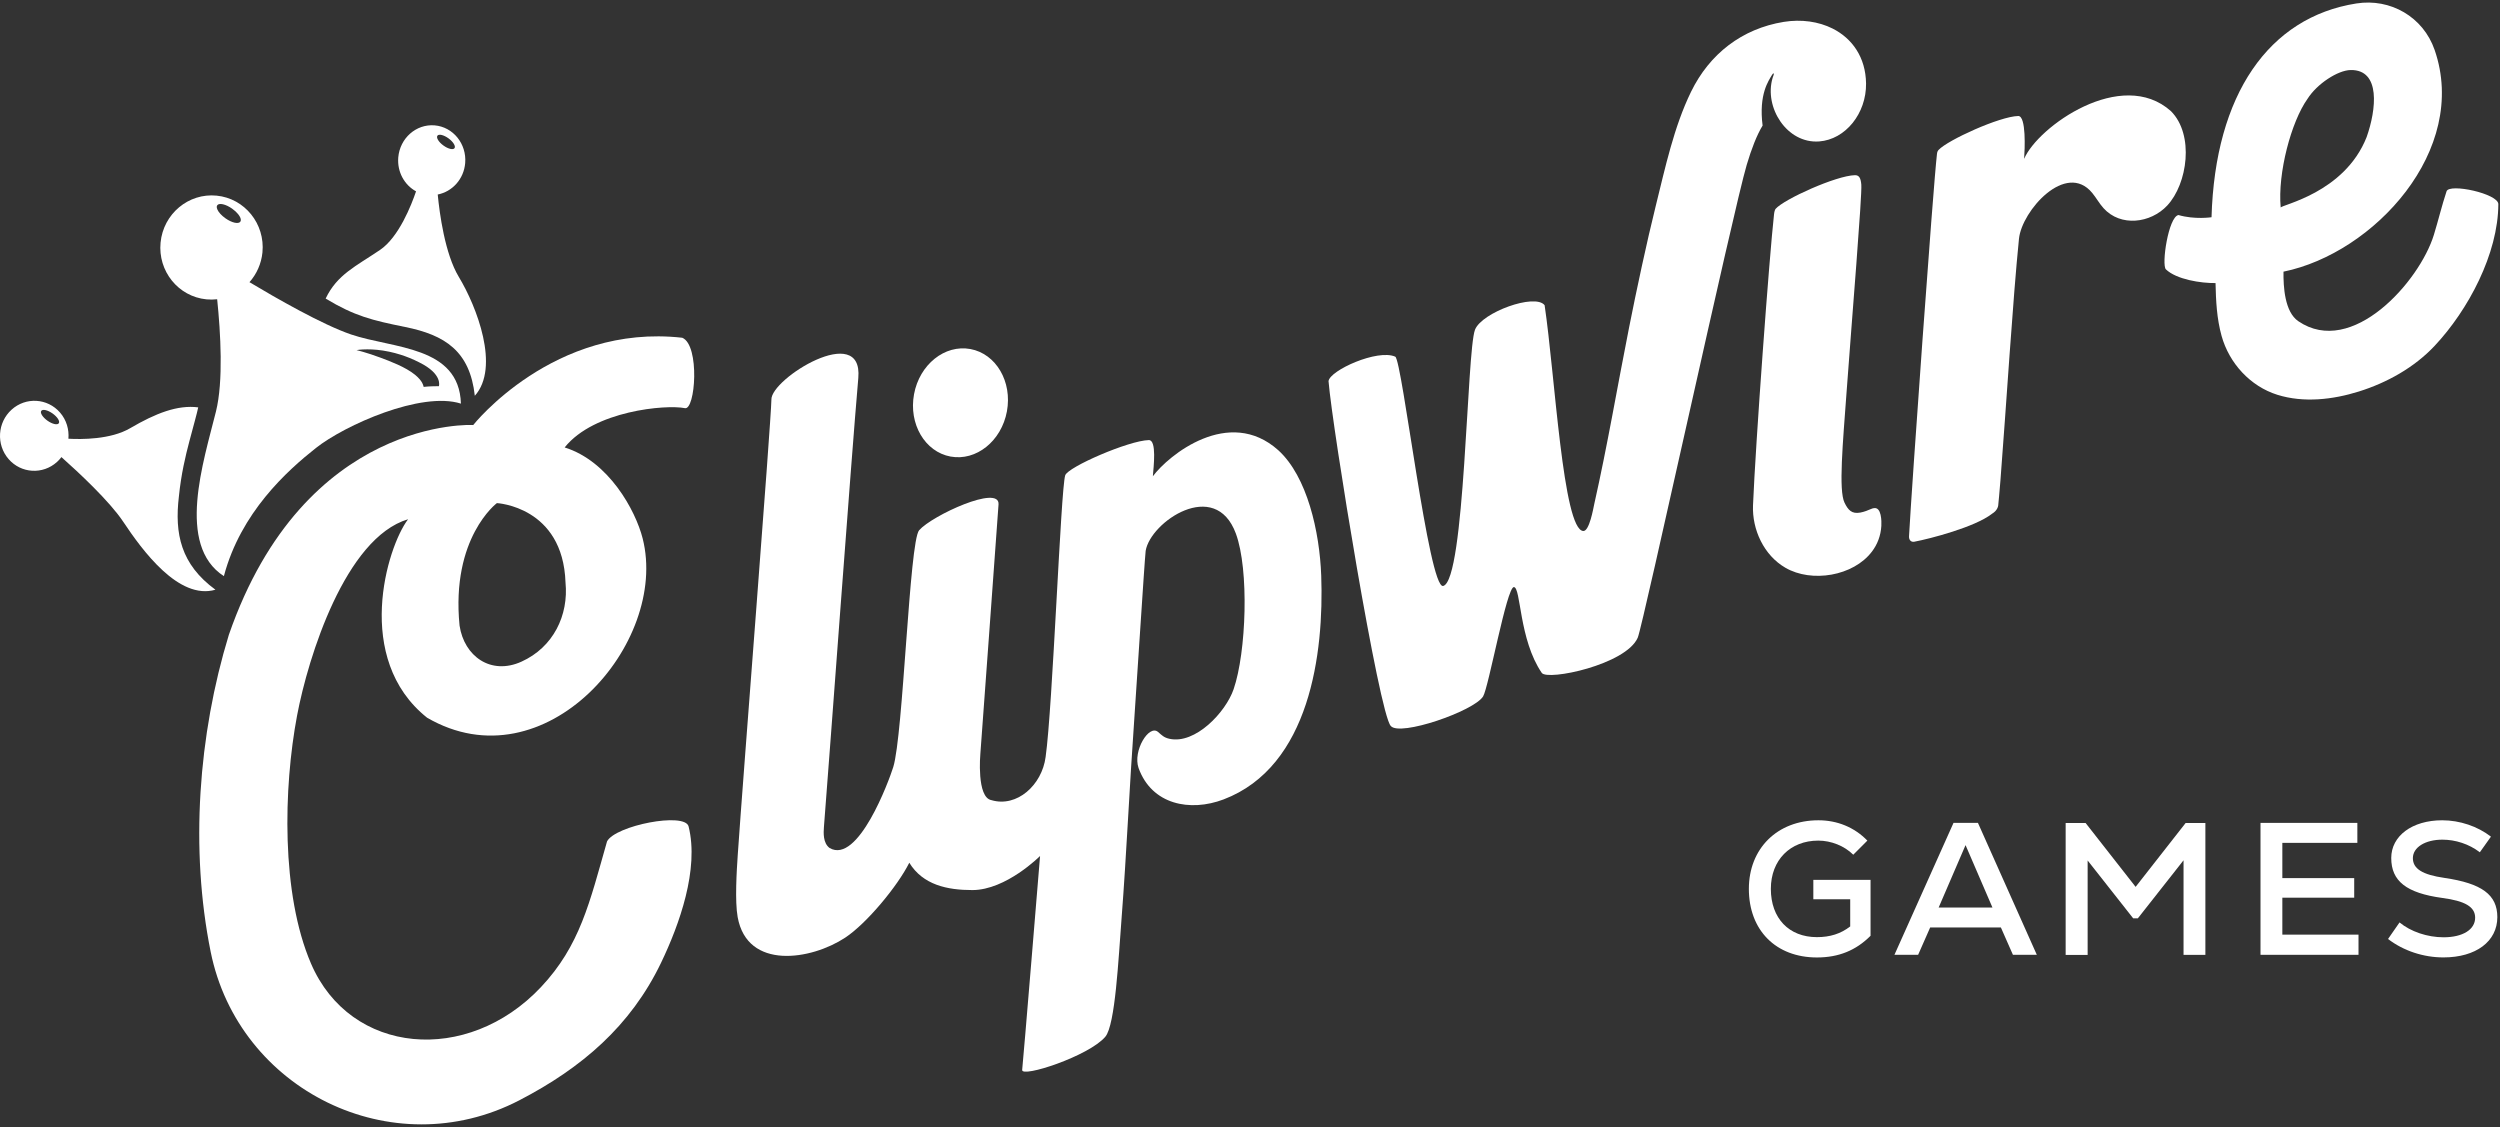
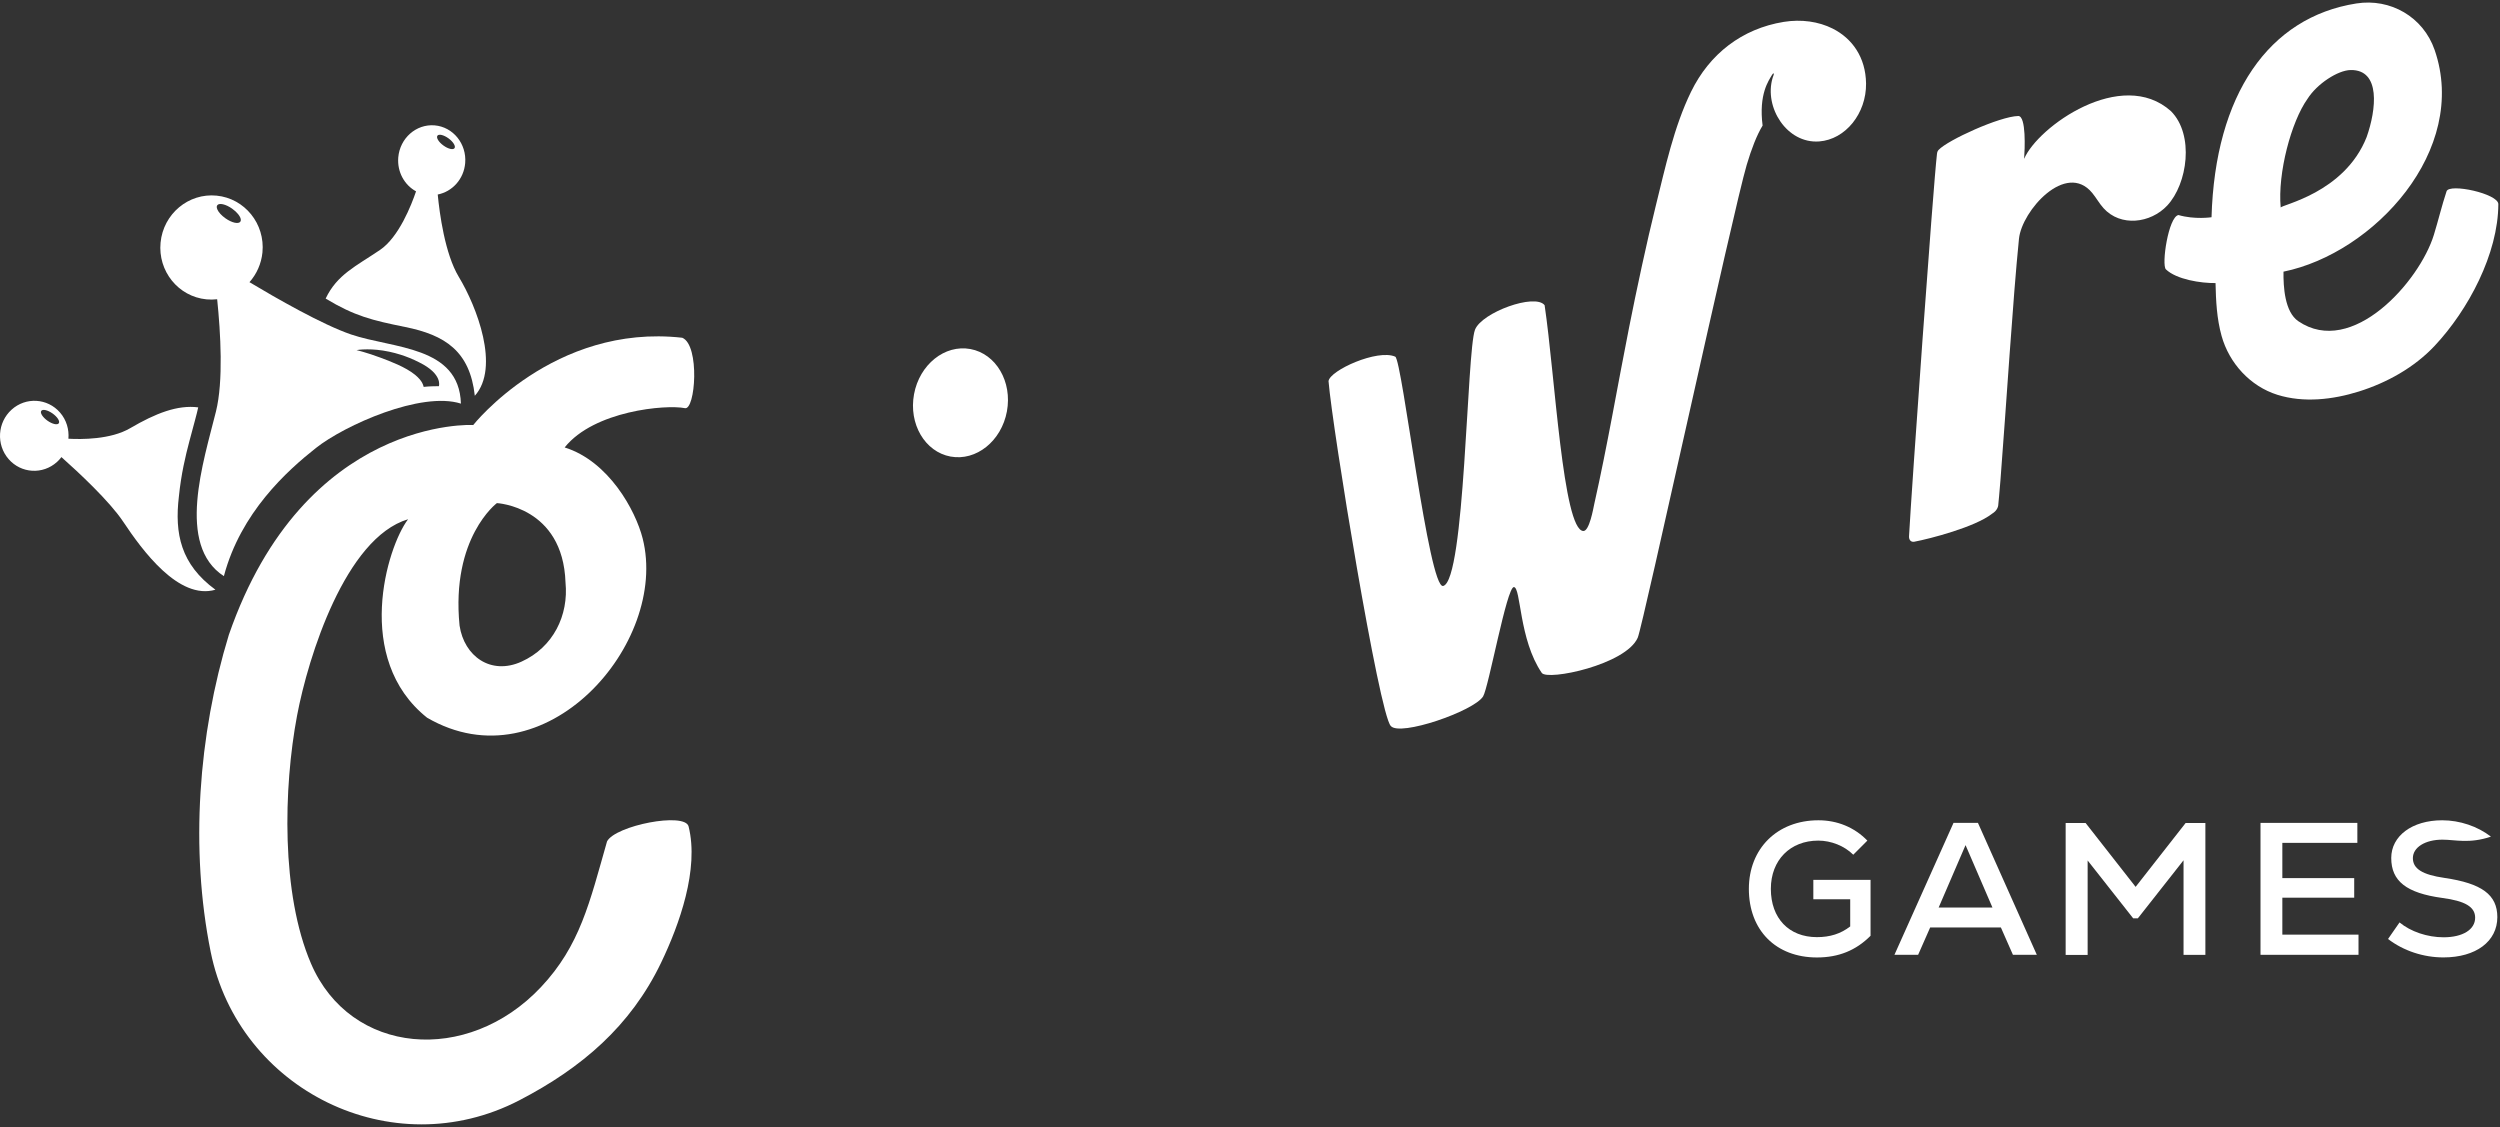
<svg xmlns="http://www.w3.org/2000/svg" width="499px" height="225px" viewBox="0 0 499 225" version="1.1">
  <rect x="0" y="0" width="499" height="225" fill="#333333" stroke="none" />
  <title>clipwire-logo-white</title>
  <g id="Website---Desktop-(annotations)" stroke="none" stroke-width="1" fill="none" fill-rule="evenodd">
    <g id="Home" transform="translate(-470, -289)">
      <g id="Clipwire_Logo_White_2020_RGB" transform="translate(470, 289)">
        <path d="M363.6,118.5 C363.53,118.5 363.46,118.5 363.4,118.5" id="Path" />
        <path d="M70.088,66.764 C64.34,64.805 55.013,59.449 49.795,56.323 C51.204,54.726 52.154,52.686 52.384,50.394 C52.944,44.676 48.845,39.602 43.237,39.049 C37.619,38.496 32.611,42.687 32.051,48.405 C31.491,54.123 35.59,59.197 41.198,59.75 C41.928,59.82 42.647,59.81 43.347,59.73 C44.037,66.433 44.607,76.07 43.107,82.129 C40.618,92.168 35.12,108.8 44.687,115 C48.046,102.298 57.302,93.967 63.06,89.415 C68.818,84.863 84.093,78.039 92,80.562 C91.65,69.005 78.405,69.598 70.088,66.764 Z M47.976,44.244 C47.796,44.506 47.366,44.566 46.826,44.445 C46.286,44.325 45.636,44.023 44.997,43.571 C44.197,43.008 43.607,42.345 43.377,41.792 C43.327,41.682 43.297,41.581 43.277,41.481 C43.237,41.28 43.267,41.109 43.357,40.978 C43.727,40.446 45.067,40.747 46.336,41.652 C47.296,42.325 47.946,43.149 48.056,43.742 C48.095,43.933 48.066,44.104 47.976,44.244 Z M87.602,77.085 L87.602,77.085 L87.602,77.085 C87.602,77.085 87.502,77.085 87.322,77.085 C86.782,77.085 85.582,77.105 84.563,77.225 L84.563,77.225 L84.563,77.225 C84.453,76.693 84.183,76.19 83.783,75.718 C83.523,75.407 83.203,75.105 82.853,74.814 C80.914,73.236 77.815,72.09 75.936,71.387 C74.576,70.874 73.387,70.503 72.527,70.251 C72.317,70.191 72.127,70.131 71.957,70.091 C71.457,69.95 71.167,69.88 71.167,69.88 C71.167,69.88 71.957,69.729 73.317,69.729 C74.446,69.729 75.966,69.829 77.735,70.211 C78.445,70.362 79.195,70.553 79.974,70.804 C81.144,71.176 82.393,71.668 83.683,72.332 C88.451,74.683 87.602,77.085 87.602,77.085 Z" id="Shape" fill="#FFFFFF" fill-rule="nonzero" />
        <path d="M35.709,99.082 C36.157,94.621 37.033,90.985 37.79,88.112 C38.637,84.887 39.295,82.617 39.563,81.311 C35.45,80.778 31.077,82.486 25.977,85.47 C22.072,87.76 16.185,87.71 13.655,87.569 C13.814,85.731 13.276,83.832 11.982,82.345 C9.481,79.462 5.158,79.201 2.319,81.763 C-0.519,84.324 -0.788,88.745 1.712,91.628 C4.212,94.511 8.535,94.772 11.374,92.21 C11.703,91.909 12.001,91.578 12.26,91.236 C15.657,94.26 21.853,100.026 24.572,104.105 C28.407,109.861 35.689,119.836 43,117.707 C36.077,112.634 34.822,106.536 35.709,99.082 Z M11.733,84.485 C11.454,84.887 10.448,84.656 9.481,83.973 C8.515,83.29 7.957,82.406 8.236,82.014 C8.515,81.612 9.521,81.843 10.487,82.526 C11.454,83.209 12.011,84.083 11.733,84.485 Z" id="Shape" fill="#FFFFFF" fill-rule="nonzero" />
        <g id="Group" transform="translate(39, 0)" fill="#FFFFFF" fill-rule="nonzero">
          <ellipse id="Oval" transform="translate(152.711, 80.398) rotate(-79.537) translate(-152.711, -80.398) " cx="152.711" cy="80.398" rx="10.912" ry="9.427" />
          <g>
            <path d="M449.334,38.184 C448.396,41.002 447.678,44.03 446.8,46.878 C443.947,56.182 430.471,71.411 419.748,64.116 C417.005,62.248 416.746,57.201 416.785,54.223 C434.82,50.546 453.863,29.96 446.95,9.963 C444.666,3.368 438.132,-0.38 431.339,0.69 C413.843,3.438 403.13,18.867 402.421,43.36 C402.421,43.36 399.08,43.87 395.818,42.921 C393.813,43.291 392.397,52.874 393.314,53.763 C395.409,55.782 400.307,56.542 403.219,56.502 C403.299,60.059 403.469,63.597 404.426,67.044 C405.943,72.501 410.152,77.108 415.578,78.806 C420.835,80.445 426.651,79.766 431.818,78.147 C437.444,76.388 442.91,73.35 446.97,69.013 C453.673,61.868 459.628,50.656 459.668,40.752 C459.678,38.654 449.882,36.535 449.334,38.184 Z M421.573,19.737 C423.489,16.709 427.648,14.02 430.182,13.98 C436.247,13.871 435.309,21.895 433.384,27.351 C428.955,38.594 416.177,40.902 416.227,41.442 C415.588,34.526 418.342,24.273 421.573,19.737 Z" id="Shape" />
            <g transform="translate(0, 3.997)">
              <path d="M98.443,160.96 C100.568,169.495 96.618,180.527 92.947,188.172 C86.872,200.813 77.097,209.168 64.678,215.613 C39.222,228.824 8.608,213.515 3.052,185.993 C-1.087,165.497 0.579,142.673 6.673,122.726 C21.825,79.036 55.571,80.795 55.451,80.845 C55.451,80.845 71.501,60.539 97.176,63.417 C100.738,64.886 99.81,78.007 97.685,77.467 C93.955,76.718 79.571,77.967 73.705,85.312 C82.493,88.06 87.85,97.853 89.276,103.48 C94.583,124.395 69.745,152.926 46.244,139.255 C31.511,127.513 38.204,105.228 42.454,99.642 C29.955,103.37 22.514,127.083 20.299,138.806 C17.576,153.256 17.077,174.391 23.082,188.342 C30.942,206.609 54.304,208.608 68.967,193.039 C76.778,184.744 78.683,176.16 82.164,163.948 C83.81,160.781 97.715,158.042 98.443,160.96 Z M60.179,96.424 C60.179,96.424 50.992,103.29 52.728,120.868 C53.646,127.004 58.982,130.831 65.077,128.073 C71.431,125.205 74.523,118.829 73.875,112.254 C73.356,97.094 60.179,96.424 60.179,96.424 Z" id="Shape" />
-               <path d="M224.717,110.905 C224.398,102.15 221.924,91.108 216.138,85.862 C206.273,77.038 194.193,86.901 191.111,91.068 C191.251,89.179 191.919,83.843 190.313,83.843 C186.293,83.933 174.144,89.219 173.615,90.878 C172.727,93.646 171.111,137.217 169.705,147.09 C168.976,152.716 163.969,157.213 158.902,155.714 C155.889,155.214 156.677,146.5 156.677,146.5 C156.677,146.5 160.039,100.691 160.308,96.674 C160.578,92.657 147.041,98.893 144.458,101.841 C142.503,104.079 141.286,142.723 139.291,149.118 C138.433,151.867 132.278,168.565 126.593,165.267 C125.236,164.268 125.376,162.17 125.456,161.07 C126.683,145.571 130.882,87.99 132.318,71.451 C133.306,60.129 114.802,71.611 114.972,75.778 C114.892,80.465 109.306,151.197 108.259,166.587 C108.039,169.824 107.66,175.88 108.239,179.068 C110.164,189.681 122.902,187.642 129.705,183.155 C134.004,180.317 140.199,172.822 142.493,168.205 C145.226,172.652 150.104,173.662 155.081,173.662 C161.834,173.662 168.597,166.856 168.597,166.856 C168.597,166.856 165.226,207.918 165.026,209.557 C164.837,211.196 178.333,206.819 181.625,202.932 C183.61,200.583 184.238,187.402 184.857,179.428 C185.874,166.207 186.443,152.946 187.39,139.725 C187.879,132.89 189.405,108.486 189.675,105.948 C190.612,100.192 203.54,91.328 207.67,102.48 C210.353,109.715 209.764,126.194 207.231,133.569 C205.655,138.166 199.57,144.622 194.403,143.462 C193.325,143.223 192.926,142.773 192.158,142.113 C190.363,140.504 187.061,145.871 188.258,149.298 C190.892,156.613 198.522,158.112 205.236,155.564 C222.492,148.989 225.275,126.304 224.717,110.905 Z" id="Path" />
              <path d="M326.801,1.709 C323.978,0.29 320.537,-0.19 317.045,0.37 C308.686,1.729 302.213,6.775 298.532,14.32 C295.11,21.335 293.375,29.5 291.499,37.055 C289.694,44.32 287.629,53.983 286.173,61.328 C283.839,73.08 281.844,84.952 279.2,96.674 C279.041,97.404 278.243,102.041 277.036,101.991 C272.966,101.831 271.36,70.692 269.305,56.921 C267.39,54.483 256.747,58.37 255.41,61.818 C253.744,66.125 253.445,111.904 249.056,112.963 C246.193,113.653 240.856,67.794 239.49,67.194 C235.939,65.625 226.462,69.922 226.173,72.071 C226.961,81.654 236.288,138.586 238.602,140.904 C240.368,143.073 255.21,137.946 257.026,135.008 C258.133,133.209 261.744,113.153 263.17,113.183 C264.597,113.223 264.168,123.636 268.736,130.311 C269.854,131.94 285.564,128.682 287.898,123.276 C288.946,120.838 306.951,37.964 309.644,28.91 C310.582,25.762 311.639,22.994 312.816,21.066 C312.008,14.77 314.063,12.052 314.651,11.022 C314.701,10.933 315.001,10.433 315.05,10.743 C315.07,10.913 314.911,11.222 314.811,11.562 C313.065,17.458 317.684,24.713 324.108,24.234 C329.345,23.844 333.534,18.667 333.465,12.671 C333.394,7.415 330.681,3.668 326.801,1.709 Z" id="Path" />
              <g transform="translate(309.225, 158.892)">
                <path d="M25.137,12.721 L25.137,23.894 C22.204,26.832 18.753,28.221 14.434,28.221 C6.254,28.221 0.848,22.804 0.848,14.53 C0.848,6.486 6.514,0.839 14.733,0.839 C18.484,0.839 21.905,2.228 24.499,4.897 L21.686,7.715 C19.92,5.946 17.257,4.897 14.703,4.897 C9.107,4.897 5.237,8.774 5.237,14.53 C5.237,20.396 8.838,24.164 14.434,24.164 C17.057,24.164 19.202,23.484 21.077,22.025 L21.077,16.609 L13.716,16.609 L13.716,12.731 L25.137,12.731 L25.137,12.721 Z" id="Path" />
                <path d="M51.152,22.235 L37.037,22.235 L34.633,27.691 L29.905,27.691 L41.696,1.359 L46.573,1.359 L58.324,27.691 L53.556,27.691 L51.152,22.235 Z M38.733,18.248 L49.466,18.248 L44.099,5.796 L38.733,18.248 Z" id="Shape" />
                <polygon id="Path" points="91.969 1.369 91.969 27.701 87.61 27.701 87.61 8.824 78.493 20.406 77.556 20.406 68.468 8.864 68.468 27.711 64.079 27.711 64.079 1.379 68.059 1.379 78.044 14.13 88.029 1.379 91.969 1.379" />
                <polygon id="Path" points="122.533 23.664 122.533 27.691 102.972 27.691 102.972 1.359 122.303 1.359 122.303 5.346 107.331 5.346 107.331 12.382 121.675 12.382 121.675 16.289 107.331 16.289 107.331 23.664" />
-                 <path d="M128.428,24.533 L130.722,21.226 C132.937,23.064 136.278,24.194 139.51,24.194 C143.341,24.194 145.815,22.655 145.815,20.286 C145.815,18.108 143.79,16.938 139.241,16.339 C132.109,15.36 129.067,12.991 129.067,8.364 C129.067,3.967 133.236,0.839 139.241,0.839 C142.732,0.839 146.303,2.039 148.967,4.107 L146.752,7.225 C144.578,5.566 141.874,4.707 139.281,4.707 C135.83,4.707 133.386,6.246 133.386,8.394 C133.386,10.503 135.261,11.702 139.69,12.342 C147.121,13.431 150.243,15.689 150.243,20.166 C150.243,25.023 145.964,28.211 139.5,28.211 C135.52,28.221 131.51,26.902 128.428,24.533 Z" id="Path" />
+                 <path d="M128.428,24.533 L130.722,21.226 C132.937,23.064 136.278,24.194 139.51,24.194 C143.341,24.194 145.815,22.655 145.815,20.286 C145.815,18.108 143.79,16.938 139.241,16.339 C132.109,15.36 129.067,12.991 129.067,8.364 C129.067,3.967 133.236,0.839 139.241,0.839 C142.732,0.839 146.303,2.039 148.967,4.107 C144.578,5.566 141.874,4.707 139.281,4.707 C135.83,4.707 133.386,6.246 133.386,8.394 C133.386,10.503 135.261,11.702 139.69,12.342 C147.121,13.431 150.243,15.689 150.243,20.166 C150.243,25.023 145.964,28.211 139.5,28.211 C135.52,28.221 131.51,26.902 128.428,24.533 Z" id="Path" />
              </g>
              <path d="M394.322,18.188 C384.456,9.364 367.738,21.296 365.015,27.711 C365.155,25.822 365.454,19.157 363.848,19.157 C360.127,19.237 349.753,23.974 347.948,25.922 C347.798,26.082 347.659,26.292 347.619,26.742 C346.861,33.157 342.551,93.556 342.043,103.04 C342.003,103.819 342.472,104.249 343.1,104.129 C346.232,103.54 355.22,101.201 358.571,98.573 C359.798,97.843 359.868,96.904 359.868,96.624 C359.918,96.025 360.078,94.616 360.287,91.897 C361.444,77.088 362.781,55.542 363.988,43.66 C364.556,38.054 373.374,28.141 378.611,34.517 C379.409,35.486 380.018,36.615 380.855,37.544 C384.267,41.342 390.262,40.572 393.574,37.035 C397.633,32.698 399.02,22.904 394.322,18.188 Z" id="Path" />
              <path d="M425.454,156.304 C425.384,156.304 425.314,156.304 425.254,156.304" id="Path" />
-               <path d="M334.641,106.098 C335.719,104.679 336.397,102.96 336.517,100.971 C336.566,100.102 336.566,97.134 335.01,97.434 C334.871,97.454 334.711,97.484 334.542,97.564 C333.833,97.873 333.085,98.173 332.317,98.313 C330.611,98.623 329.893,97.823 329.165,96.334 C327.958,93.876 328.826,84.492 329.584,74.16 C330.671,59.29 332.696,34.956 332.517,32.858 C332.407,31.519 332.068,30.969 331.26,30.969 C327.489,31.049 317.065,35.776 315.409,37.694 C315.3,37.824 315.15,38.234 315.1,38.744 C314.153,47.198 311.4,84.662 310.901,96.854 C310.701,101.721 313.075,106.847 317.365,109.326 C322.601,112.374 330.931,111.004 334.641,106.098 Z" id="Path" />
            </g>
          </g>
        </g>
        <path d="M91.585,55.283 C88.786,50.649 87.723,42.495 87.372,38.825 C90.278,38.252 92.589,35.749 92.852,32.542 C93.164,28.691 90.434,25.333 86.747,25.022 C83.061,24.72 79.814,27.585 79.492,31.436 C79.258,34.321 80.73,36.935 83.042,38.192 C82.125,40.897 79.619,47.331 75.854,49.885 C71.037,53.152 67.282,54.791 65,59.596 C70.783,63.085 74.255,63.93 80.867,65.267 C88.805,66.865 93.789,70.062 94.773,79 C99.845,73.33 95.154,61.175 91.585,55.283 Z M87.303,27.093 C87.576,26.691 88.561,26.922 89.507,27.606 C90.453,28.289 90.999,29.174 90.726,29.566 C90.453,29.968 89.468,29.737 88.522,29.053 C87.576,28.38 87.03,27.495 87.303,27.093 Z" id="Shape" fill="#FFFFFF" fill-rule="nonzero" />
      </g>
    </g>
  </g>
</svg>